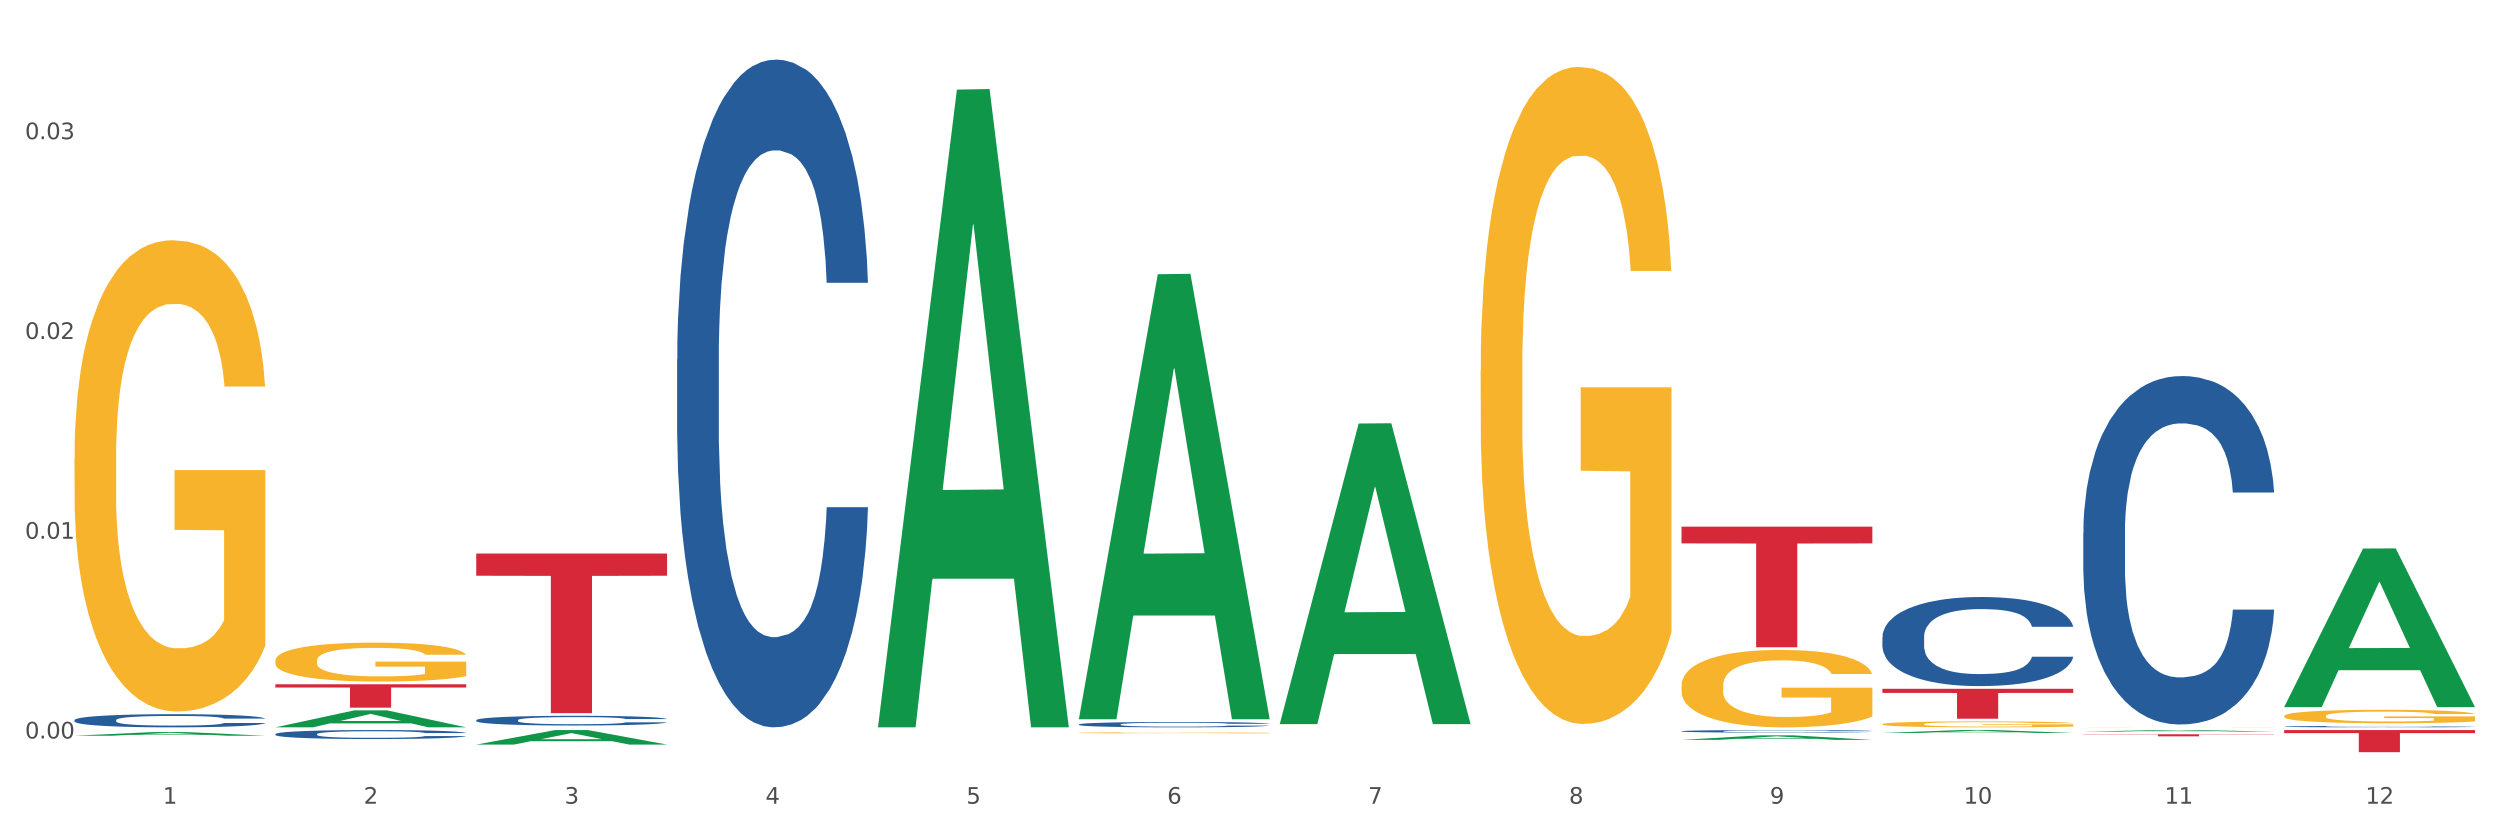
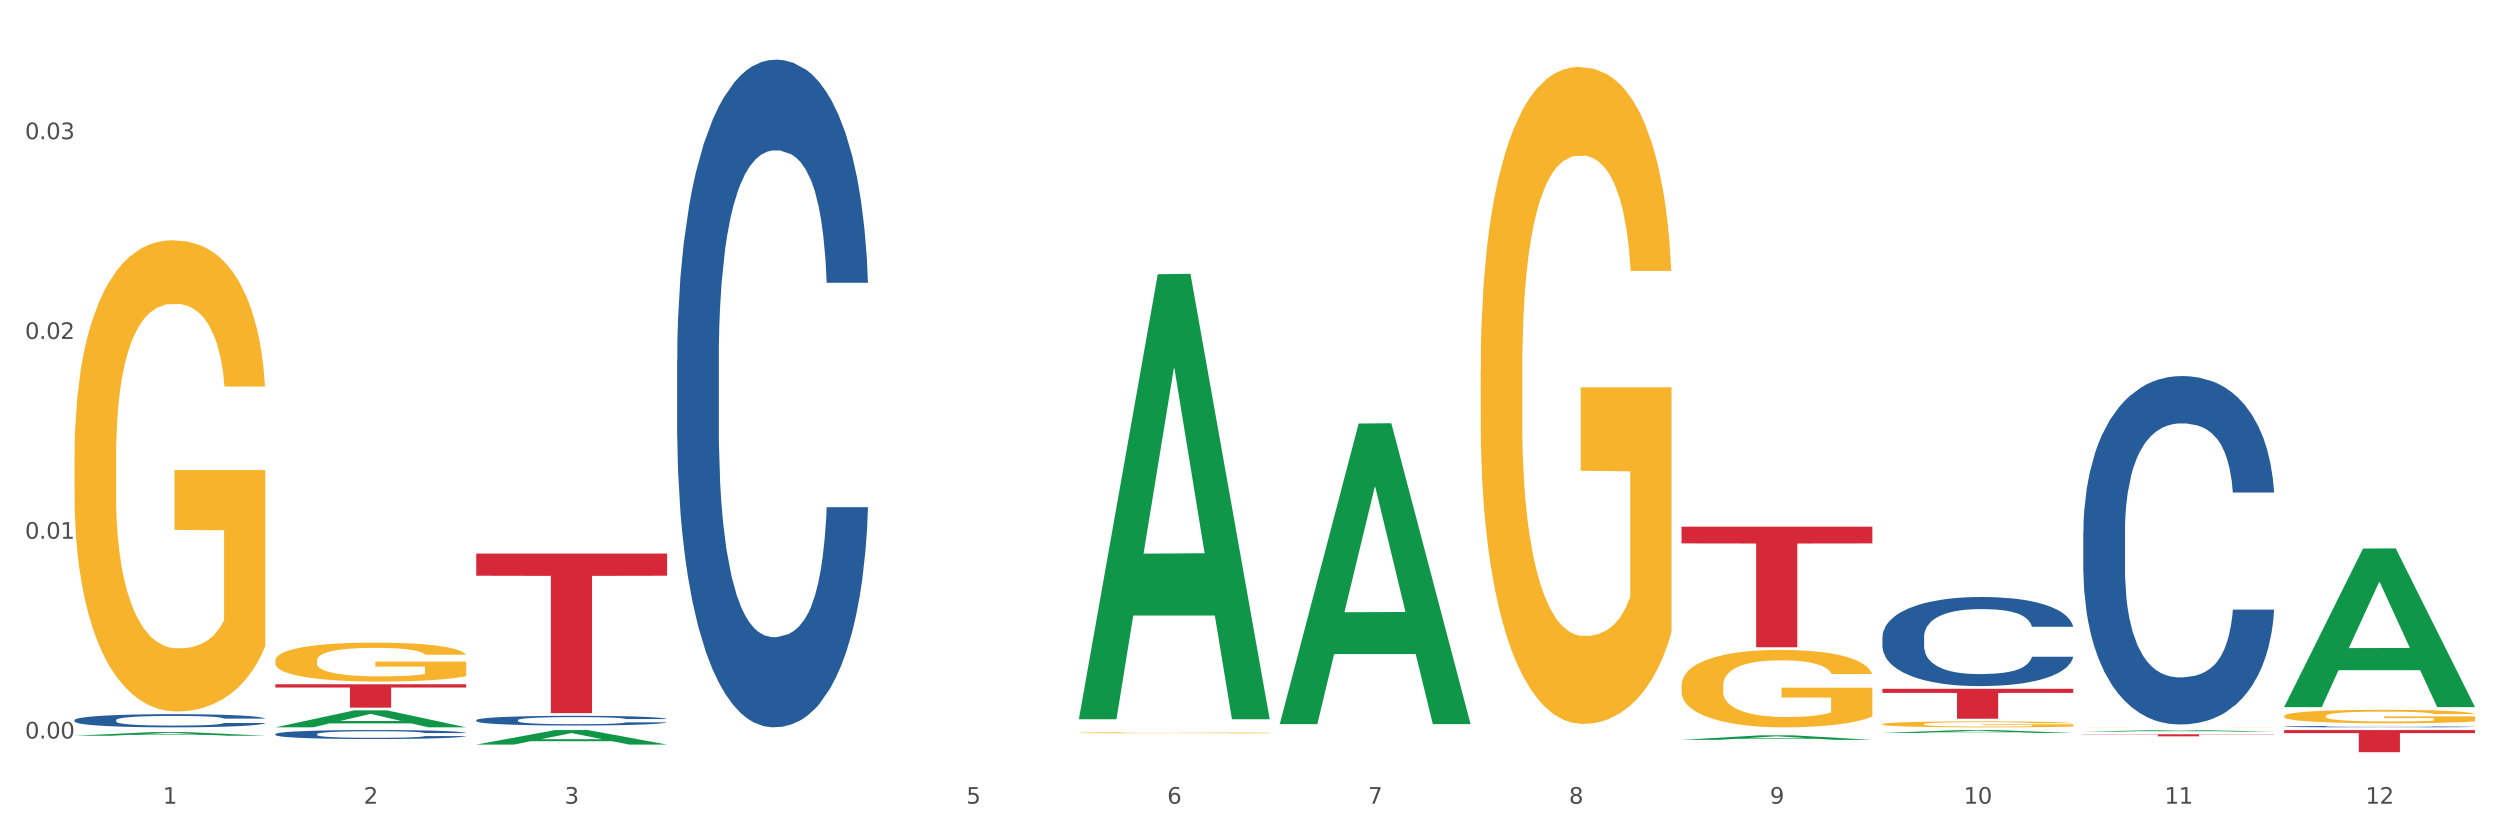
<svg xmlns="http://www.w3.org/2000/svg" xmlns:xlink="http://www.w3.org/1999/xlink" width="1080pt" height="360pt" viewBox="0 0 1080 360" version="1.1">
  <rect x="0" y="0" width="1080" height="360" fill="#333333" stroke="none" />
  <defs>
    <style type="text/css">*{stroke-linejoin: round; stroke-linecap: butt}</style>
  </defs>
  <g id="figure_1">
    <g id="patch_1">
      <path d="M 0 360  L 1080 360  L 1080 0  L 0 0  z " style="fill: #ffffff; stroke: #ffffff; stroke-linejoin: miter" />
    </g>
    <g id="axes_1">
      <g id="matplotlib.axis_1">
        <g id="xtick_1">
          <g id="text_1">
            <g style="fill: #4d4d4d" transform="translate(70.342 347.204) scale(0.096 -0.096)">
              <defs>
                <path id="DejaVuSans-31" d="M 794 531  L 1825 531  L 1825 4091  L 703 3866  L 703 4441  L 1819 4666  L 2450 4666  L 2450 531  L 3481 531  L 3481 0  L 794 0  L 794 531  z " transform="scale(0.016)" />
              </defs>
              <use xlink:href="#DejaVuSans-31" />
            </g>
          </g>
        </g>
        <g id="xtick_2">
          <g id="text_2">
            <g style="fill: #4d4d4d" transform="translate(157.122 347.204) scale(0.096 -0.096)">
              <defs>
                <path id="DejaVuSans-32" d="M 1228 531  L 3431 531  L 3431 0  L 469 0  L 469 531  Q 828 903 1448 1529  Q 2069 2156 2228 2338  Q 2531 2678 2651 2914  Q 2772 3150 2772 3378  Q 2772 3750 2511 3984  Q 2250 4219 1831 4219  Q 1534 4219 1204 4116  Q 875 4013 500 3803  L 500 4441  Q 881 4594 1212 4672  Q 1544 4750 1819 4750  Q 2544 4750 2975 4387  Q 3406 4025 3406 3419  Q 3406 3131 3298 2873  Q 3191 2616 2906 2266  Q 2828 2175 2409 1742  Q 1991 1309 1228 531  z " transform="scale(0.016)" />
              </defs>
              <use xlink:href="#DejaVuSans-32" />
            </g>
          </g>
        </g>
        <g id="xtick_3">
          <g id="text_3">
            <g style="fill: #4d4d4d" transform="translate(243.902 347.204) scale(0.096 -0.096)">
              <defs>
                <path id="DejaVuSans-33" d="M 2597 2516  Q 3050 2419 3304 2112  Q 3559 1806 3559 1356  Q 3559 666 3084 287  Q 2609 -91 1734 -91  Q 1441 -91 1130 -33  Q 819 25 488 141  L 488 750  Q 750 597 1062 519  Q 1375 441 1716 441  Q 2309 441 2620 675  Q 2931 909 2931 1356  Q 2931 1769 2642 2001  Q 2353 2234 1838 2234  L 1294 2234  L 1294 2753  L 1863 2753  Q 2328 2753 2575 2939  Q 2822 3125 2822 3475  Q 2822 3834 2567 4026  Q 2313 4219 1838 4219  Q 1578 4219 1281 4162  Q 984 4106 628 3988  L 628 4550  Q 988 4650 1302 4700  Q 1616 4750 1894 4750  Q 2613 4750 3031 4423  Q 3450 4097 3450 3541  Q 3450 3153 3228 2886  Q 3006 2619 2597 2516  z " transform="scale(0.016)" />
              </defs>
              <use xlink:href="#DejaVuSans-33" />
            </g>
          </g>
        </g>
        <g id="xtick_4">
          <g id="text_4">
            <g style="fill: #4d4d4d" transform="translate(330.683 347.204) scale(0.096 -0.096)">
              <defs>
-                 <path id="DejaVuSans-34" d="M 2419 4116  L 825 1625  L 2419 1625  L 2419 4116  z M 2253 4666  L 3047 4666  L 3047 1625  L 3713 1625  L 3713 1100  L 3047 1100  L 3047 0  L 2419 0  L 2419 1100  L 313 1100  L 313 1709  L 2253 4666  z " transform="scale(0.016)" />
-               </defs>
+                 </defs>
              <use xlink:href="#DejaVuSans-34" />
            </g>
          </g>
        </g>
        <g id="xtick_5">
          <g id="text_5">
            <g style="fill: #4d4d4d" transform="translate(417.463 347.204) scale(0.096 -0.096)">
              <defs>
                <path id="DejaVuSans-35" d="M 691 4666  L 3169 4666  L 3169 4134  L 1269 4134  L 1269 2991  Q 1406 3038 1543 3061  Q 1681 3084 1819 3084  Q 2600 3084 3056 2656  Q 3513 2228 3513 1497  Q 3513 744 3044 326  Q 2575 -91 1722 -91  Q 1428 -91 1123 -41  Q 819 9 494 109  L 494 744  Q 775 591 1075 516  Q 1375 441 1709 441  Q 2250 441 2565 725  Q 2881 1009 2881 1497  Q 2881 1984 2565 2268  Q 2250 2553 1709 2553  Q 1456 2553 1204 2497  Q 953 2441 691 2322  L 691 4666  z " transform="scale(0.016)" />
              </defs>
              <use xlink:href="#DejaVuSans-35" />
            </g>
          </g>
        </g>
        <g id="xtick_6">
          <g id="text_6">
            <g style="fill: #4d4d4d" transform="translate(504.243 347.204) scale(0.096 -0.096)">
              <defs>
                <path id="DejaVuSans-36" d="M 2113 2584  Q 1688 2584 1439 2293  Q 1191 2003 1191 1497  Q 1191 994 1439 701  Q 1688 409 2113 409  Q 2538 409 2786 701  Q 3034 994 3034 1497  Q 3034 2003 2786 2293  Q 2538 2584 2113 2584  z M 3366 4563  L 3366 3988  Q 3128 4100 2886 4159  Q 2644 4219 2406 4219  Q 1781 4219 1451 3797  Q 1122 3375 1075 2522  Q 1259 2794 1537 2939  Q 1816 3084 2150 3084  Q 2853 3084 3261 2657  Q 3669 2231 3669 1497  Q 3669 778 3244 343  Q 2819 -91 2113 -91  Q 1303 -91 875 529  Q 447 1150 447 2328  Q 447 3434 972 4092  Q 1497 4750 2381 4750  Q 2619 4750 2861 4703  Q 3103 4656 3366 4563  z " transform="scale(0.016)" />
              </defs>
              <use xlink:href="#DejaVuSans-36" />
            </g>
          </g>
        </g>
        <g id="xtick_7">
          <g id="text_7">
            <g style="fill: #4d4d4d" transform="translate(591.024 347.204) scale(0.096 -0.096)">
              <defs>
                <path id="DejaVuSans-37" d="M 525 4666  L 3525 4666  L 3525 4397  L 1831 0  L 1172 0  L 2766 4134  L 525 4134  L 525 4666  z " transform="scale(0.016)" />
              </defs>
              <use xlink:href="#DejaVuSans-37" />
            </g>
          </g>
        </g>
        <g id="xtick_8">
          <g id="text_8">
            <g style="fill: #4d4d4d" transform="translate(677.804 347.204) scale(0.096 -0.096)">
              <defs>
                <path id="DejaVuSans-38" d="M 2034 2216  Q 1584 2216 1326 1975  Q 1069 1734 1069 1313  Q 1069 891 1326 650  Q 1584 409 2034 409  Q 2484 409 2743 651  Q 3003 894 3003 1313  Q 3003 1734 2745 1975  Q 2488 2216 2034 2216  z M 1403 2484  Q 997 2584 770 2862  Q 544 3141 544 3541  Q 544 4100 942 4425  Q 1341 4750 2034 4750  Q 2731 4750 3128 4425  Q 3525 4100 3525 3541  Q 3525 3141 3298 2862  Q 3072 2584 2669 2484  Q 3125 2378 3379 2068  Q 3634 1759 3634 1313  Q 3634 634 3220 271  Q 2806 -91 2034 -91  Q 1263 -91 848 271  Q 434 634 434 1313  Q 434 1759 690 2068  Q 947 2378 1403 2484  z M 1172 3481  Q 1172 3119 1398 2916  Q 1625 2713 2034 2713  Q 2441 2713 2670 2916  Q 2900 3119 2900 3481  Q 2900 3844 2670 4047  Q 2441 4250 2034 4250  Q 1625 4250 1398 4047  Q 1172 3844 1172 3481  z " transform="scale(0.016)" />
              </defs>
              <use xlink:href="#DejaVuSans-38" />
            </g>
          </g>
        </g>
        <g id="xtick_9">
          <g id="text_9">
            <g style="fill: #4d4d4d" transform="translate(764.584 347.204) scale(0.096 -0.096)">
              <defs>
                <path id="DejaVuSans-39" d="M 703 97  L 703 672  Q 941 559 1184 500  Q 1428 441 1663 441  Q 2288 441 2617 861  Q 2947 1281 2994 2138  Q 2813 1869 2534 1725  Q 2256 1581 1919 1581  Q 1219 1581 811 2004  Q 403 2428 403 3163  Q 403 3881 828 4315  Q 1253 4750 1959 4750  Q 2769 4750 3195 4129  Q 3622 3509 3622 2328  Q 3622 1225 3098 567  Q 2575 -91 1691 -91  Q 1453 -91 1209 -44  Q 966 3 703 97  z M 1959 2075  Q 2384 2075 2632 2365  Q 2881 2656 2881 3163  Q 2881 3666 2632 3958  Q 2384 4250 1959 4250  Q 1534 4250 1286 3958  Q 1038 3666 1038 3163  Q 1038 2656 1286 2365  Q 1534 2075 1959 2075  z " transform="scale(0.016)" />
              </defs>
              <use xlink:href="#DejaVuSans-39" />
            </g>
          </g>
        </g>
        <g id="xtick_10">
          <g id="text_10">
            <g style="fill: #4d4d4d" transform="translate(848.311 347.204) scale(0.096 -0.096)">
              <defs>
                <path id="DejaVuSans-30" d="M 2034 4250  Q 1547 4250 1301 3770  Q 1056 3291 1056 2328  Q 1056 1369 1301 889  Q 1547 409 2034 409  Q 2525 409 2770 889  Q 3016 1369 3016 2328  Q 3016 3291 2770 3770  Q 2525 4250 2034 4250  z M 2034 4750  Q 2819 4750 3233 4129  Q 3647 3509 3647 2328  Q 3647 1150 3233 529  Q 2819 -91 2034 -91  Q 1250 -91 836 529  Q 422 1150 422 2328  Q 422 3509 836 4129  Q 1250 4750 2034 4750  z " transform="scale(0.016)" />
              </defs>
              <use xlink:href="#DejaVuSans-31" />
              <use xlink:href="#DejaVuSans-30" transform="translate(63.623 0)" />
            </g>
          </g>
        </g>
        <g id="xtick_11">
          <g id="text_11">
            <g style="fill: #4d4d4d" transform="translate(935.091 347.204) scale(0.096 -0.096)">
              <use xlink:href="#DejaVuSans-31" />
              <use xlink:href="#DejaVuSans-31" transform="translate(63.623 0)" />
            </g>
          </g>
        </g>
        <g id="xtick_12">
          <g id="text_12">
            <g style="fill: #4d4d4d" transform="translate(1021.871 347.204) scale(0.096 -0.096)">
              <use xlink:href="#DejaVuSans-31" />
              <use xlink:href="#DejaVuSans-32" transform="translate(63.623 0)" />
            </g>
          </g>
        </g>
        <g id="xtick_13" />
        <g id="xtick_14" />
        <g id="xtick_15" />
        <g id="xtick_16" />
        <g id="xtick_17" />
        <g id="xtick_18" />
        <g id="xtick_19" />
        <g id="xtick_20" />
        <g id="xtick_21" />
        <g id="xtick_22" />
        <g id="xtick_23" />
      </g>
      <g id="matplotlib.axis_2">
        <g id="ytick_1">
          <g id="text_13">
            <g style="fill: #4d4d4d" transform="translate(10.8 319.023) scale(0.096 -0.096)">
              <defs>
                <path id="DejaVuSans-2e" d="M 684 794  L 1344 794  L 1344 0  L 684 0  L 684 794  z " transform="scale(0.016)" />
              </defs>
              <use xlink:href="#DejaVuSans-30" />
              <use xlink:href="#DejaVuSans-2e" transform="translate(63.623 0)" />
              <use xlink:href="#DejaVuSans-30" transform="translate(95.41 0)" />
              <use xlink:href="#DejaVuSans-30" transform="translate(159.033 0)" />
            </g>
          </g>
        </g>
        <g id="ytick_2">
          <g id="text_14">
            <g style="fill: #4d4d4d" transform="translate(10.8 232.726) scale(0.096 -0.096)">
              <use xlink:href="#DejaVuSans-30" />
              <use xlink:href="#DejaVuSans-2e" transform="translate(63.623 0)" />
              <use xlink:href="#DejaVuSans-30" transform="translate(95.41 0)" />
              <use xlink:href="#DejaVuSans-31" transform="translate(159.033 0)" />
            </g>
          </g>
        </g>
        <g id="ytick_3">
          <g id="text_15">
            <g style="fill: #4d4d4d" transform="translate(10.8 146.429) scale(0.096 -0.096)">
              <use xlink:href="#DejaVuSans-30" />
              <use xlink:href="#DejaVuSans-2e" transform="translate(63.623 0)" />
              <use xlink:href="#DejaVuSans-30" transform="translate(95.41 0)" />
              <use xlink:href="#DejaVuSans-32" transform="translate(159.033 0)" />
            </g>
          </g>
        </g>
        <g id="ytick_4">
          <g id="text_16">
            <g style="fill: #4d4d4d" transform="translate(10.8 60.132) scale(0.096 -0.096)">
              <use xlink:href="#DejaVuSans-30" />
              <use xlink:href="#DejaVuSans-2e" transform="translate(63.623 0)" />
              <use xlink:href="#DejaVuSans-30" transform="translate(95.41 0)" />
              <use xlink:href="#DejaVuSans-33" transform="translate(159.033 0)" />
            </g>
          </g>
        </g>
        <g id="ytick_5" />
        <g id="ytick_6" />
        <g id="ytick_7" />
        <g id="ytick_8" />
      </g>
      <g id="PolyCollection_1">
        <path d="M 32.175 317.825  L 32.26 317.824  L 66.256 316.242  L 80.365 316.241  L 114.616 317.828  L 98.298 317.828  L 90.904 317.459  L 55.803 317.459  L 55.548 317.465  L 48.408 317.828  L 32.175 317.828  L 32.175 317.825  L 60.222 317.238  L 86.484 317.237  L 73.481 316.579  L 73.311 316.576  L 73.141 316.581  L 60.137 317.237  L 60.222 317.238  L 32.175 317.825  z " clip-path="url(#p3502619c63)" style="fill: #109648" />
        <path d="M 639.637 160.07  L 639.735 159.811  L 639.735 150.478  L 639.929 142.442  L 640.903 122.999  L 642.363 106.927  L 643.433 98.372  L 644.504 91.373  L 645.769 84.374  L 647.327 77.115  L 650.149 66.486  L 651.901 61.042  L 654.043 55.339  L 657.936 47.044  L 660.759 42.378  L 663.679 38.489  L 668.448 33.823  L 671.563 31.749  L 674.872 30.194  L 678.863 29.157  L 681.88 28.897  L 688.499 29.675  L 694.144 32.008  L 696.869 33.823  L 700.373 36.934  L 702.223 39.008  L 705.24 43.155  L 708.355 48.599  L 710.496 53.265  L 713.708 62.079  L 716.141 70.893  L 718.38 81.781  L 719.548 89.299  L 720.424 96.298  L 721.203 104.335  L 721.981 117.037  L 704.461 117.037  L 703.78 107.964  L 702.709 99.409  L 701.152 91.114  L 699.789 85.929  L 697.453 79.448  L 695.312 75.3  L 693.073 72.19  L 690.348 69.597  L 688.207 68.301  L 685.189 67.264  L 679.252 67.523  L 675.261 69.597  L 672.536 72.19  L 670.784 74.523  L 669.227 77.115  L 667.475 80.744  L 665.431 86.188  L 663.971 91.114  L 662.511 97.335  L 661.343 103.557  L 660.272 110.815  L 659.396 118.592  L 658.715 126.629  L 658.131 136.48  L 657.644 152.811  L 657.644 188.327  L 657.839 196.363  L 658.325 206.991  L 658.909 215.028  L 659.883 224.619  L 660.759 231.1  L 662.413 240.433  L 664.263 248.21  L 665.723 253.135  L 667.183 257.283  L 669.713 262.986  L 672.536 267.652  L 674.969 270.504  L 678.279 273.096  L 680.517 274.133  L 682.464 274.652  L 687.233 274.652  L 690.64 273.874  L 694.436 272.059  L 697.356 269.726  L 699.789 266.875  L 702.515 262.208  L 704.267 257.801  L 704.267 203.621  L 682.853 203.362  L 682.853 167.329  L 722.079 167.329  L 722.079 273.096  L 720.424 278.54  L 718.575 283.466  L 716.628 287.873  L 713.708 293.317  L 710.204 298.501  L 707.089 302.131  L 703.78 305.241  L 699.887 308.093  L 694.825 310.685  L 691.711 311.722  L 687.817 312.5  L 683.243 312.759  L 679.252 312.241  L 675.359 310.944  L 671.271 308.611  L 667.28 305.241  L 664.263 301.871  L 661.245 297.724  L 658.033 292.28  L 655.503 287.095  L 653.556 282.429  L 651.415 276.466  L 649.079 268.689  L 647.327 261.69  L 645.769 254.431  L 644.115 245.099  L 642.947 237.063  L 641.779 226.953  L 641.097 219.435  L 640.319 207.769  L 639.735 191.437  L 639.637 160.07  z " clip-path="url(#p3502619c63)" style="fill: #f7b32b" />
        <path d="M 726.418 296.225  L 726.515 296.195  L 726.515 295.095  L 726.71 294.148  L 727.683 291.857  L 729.143 289.963  L 730.214 288.955  L 731.284 288.13  L 732.55 287.305  L 734.107 286.45  L 736.93 285.198  L 738.682 284.556  L 740.823 283.884  L 744.716 282.907  L 747.539 282.357  L 750.459 281.899  L 755.228 281.349  L 758.343 281.104  L 761.652 280.921  L 765.643 280.799  L 768.66 280.768  L 775.279 280.86  L 780.924 281.135  L 783.65 281.349  L 787.154 281.715  L 789.003 281.96  L 792.02 282.448  L 795.135 283.09  L 797.276 283.64  L 800.488 284.678  L 802.922 285.717  L 805.16 287  L 806.328 287.886  L 807.204 288.711  L 807.983 289.658  L 808.762 291.154  L 791.242 291.154  L 790.56 290.085  L 789.49 289.077  L 787.932 288.1  L 786.57 287.489  L 784.234 286.725  L 782.092 286.236  L 779.854 285.87  L 777.128 285.564  L 774.987 285.412  L 771.97 285.289  L 766.032 285.32  L 762.042 285.564  L 759.316 285.87  L 757.564 286.145  L 756.007 286.45  L 754.255 286.878  L 752.211 287.519  L 750.751 288.1  L 749.291 288.833  L 748.123 289.566  L 747.052 290.421  L 746.176 291.338  L 745.495 292.285  L 744.911 293.446  L 744.424 295.37  L 744.424 299.555  L 744.619 300.502  L 745.106 301.754  L 745.69 302.701  L 746.663 303.832  L 747.539 304.595  L 749.194 305.695  L 751.043 306.611  L 752.503 307.192  L 753.963 307.681  L 756.494 308.353  L 759.316 308.902  L 761.75 309.239  L 765.059 309.544  L 767.298 309.666  L 769.244 309.727  L 774.014 309.727  L 777.42 309.636  L 781.216 309.422  L 784.136 309.147  L 786.57 308.811  L 789.295 308.261  L 791.047 307.742  L 791.047 301.357  L 769.634 301.327  L 769.634 297.081  L 808.859 297.081  L 808.859 309.544  L 807.204 310.185  L 805.355 310.766  L 803.408 311.285  L 800.488 311.927  L 796.984 312.538  L 793.87 312.965  L 790.56 313.332  L 786.667 313.668  L 781.606 313.973  L 778.491 314.096  L 774.598 314.187  L 770.023 314.218  L 766.032 314.157  L 762.139 314.004  L 758.051 313.729  L 754.06 313.332  L 751.043 312.935  L 748.026 312.446  L 744.814 311.805  L 742.283 311.194  L 740.336 310.644  L 738.195 309.941  L 735.859 309.025  L 734.107 308.2  L 732.55 307.345  L 730.895 306.245  L 729.727 305.298  L 728.559 304.107  L 727.878 303.221  L 727.099 301.846  L 726.515 299.922  L 726.418 296.225  z " clip-path="url(#p3502619c63)" style="fill: #f7b32b" />
        <path d="M 986.759 315.376  L 1069.2 315.376  L 1069.2 316.707  L 1036.77 316.716  L 1036.77 324.95  L 1018.993 324.95  L 1018.993 316.716  L 986.759 316.707  L 986.759 315.385  L 986.759 315.376  z " clip-path="url(#p3502619c63)" style="fill: #d62839" />
        <path d="M 899.978 317.2  L 982.42 317.2  L 982.42 317.325  L 949.99 317.326  L 949.99 318.097  L 932.213 318.097  L 932.213 317.326  L 899.978 317.325  L 899.978 317.201  L 899.978 317.2  z " clip-path="url(#p3502619c63)" style="fill: #d62839" />
        <path d="M 813.198 297.553  L 895.639 297.553  L 895.639 299.35  L 863.21 299.363  L 863.21 310.485  L 845.432 310.485  L 845.432 299.363  L 813.198 299.35  L 813.198 297.566  L 813.198 297.553  z " clip-path="url(#p3502619c63)" style="fill: #d62839" />
        <path d="M 726.418 227.514  L 808.859 227.514  L 808.859 234.753  L 776.429 234.802  L 776.429 279.61  L 758.652 279.61  L 758.652 234.802  L 726.418 234.753  L 726.418 227.562  L 726.418 227.514  z " clip-path="url(#p3502619c63)" style="fill: #d62839" />
        <path d="M 205.736 239.139  L 288.177 239.139  L 288.177 248.718  L 255.747 248.783  L 255.747 308.068  L 237.97 308.068  L 237.97 248.783  L 205.736 248.718  L 205.736 239.204  L 205.736 239.139  z " clip-path="url(#p3502619c63)" style="fill: #d62839" />
        <path d="M 118.955 295.601  L 201.397 295.601  L 201.397 297.005  L 168.967 297.015  L 168.967 305.708  L 151.189 305.708  L 151.189 297.015  L 118.955 297.005  L 118.955 295.61  L 118.955 295.601  z " clip-path="url(#p3502619c63)" style="fill: #d62839" />
        <path d="M 899.978 314.179  L 900.076 314.179  L 900.076 314.176  L 900.27 314.174  L 901.244 314.169  L 902.704 314.165  L 903.774 314.163  L 904.845 314.161  L 906.11 314.16  L 907.668 314.158  L 910.49 314.155  L 912.242 314.154  L 914.384 314.152  L 918.277 314.15  L 921.1 314.149  L 924.02 314.148  L 928.789 314.147  L 931.904 314.146  L 935.213 314.146  L 939.204 314.145  L 942.221 314.145  L 948.84 314.146  L 954.485 314.146  L 957.21 314.147  L 960.714 314.147  L 962.564 314.148  L 965.581 314.149  L 968.696 314.15  L 970.837 314.152  L 974.049 314.154  L 976.482 314.156  L 978.721 314.159  L 979.889 314.161  L 980.765 314.163  L 981.544 314.165  L 982.322 314.168  L 964.802 314.168  L 964.121 314.166  L 963.05 314.163  L 961.493 314.161  L 960.13 314.16  L 957.794 314.158  L 955.653 314.157  L 953.414 314.156  L 950.689 314.156  L 948.548 314.155  L 945.53 314.155  L 939.593 314.155  L 935.602 314.156  L 932.877 314.156  L 931.125 314.157  L 929.568 314.158  L 927.816 314.159  L 925.772 314.16  L 924.312 314.161  L 922.852 314.163  L 921.684 314.164  L 920.613 314.166  L 919.737 314.168  L 919.056 314.17  L 918.472 314.173  L 917.985 314.177  L 917.985 314.186  L 918.18 314.188  L 918.666 314.191  L 919.25 314.193  L 920.224 314.195  L 921.1 314.197  L 922.754 314.199  L 924.604 314.201  L 926.064 314.203  L 927.524 314.204  L 930.054 314.205  L 932.877 314.206  L 935.31 314.207  L 938.62 314.208  L 940.858 314.208  L 942.805 314.208  L 947.574 314.208  L 950.981 314.208  L 954.777 314.207  L 957.697 314.207  L 960.13 314.206  L 962.856 314.205  L 964.608 314.204  L 964.608 314.19  L 943.194 314.19  L 943.194 314.181  L 982.42 314.181  L 982.42 314.208  L 980.765 314.209  L 978.916 314.21  L 976.969 314.211  L 974.049 314.213  L 970.545 314.214  L 967.43 314.215  L 964.121 314.216  L 960.228 314.217  L 955.166 314.217  L 952.052 314.217  L 948.158 314.218  L 943.584 314.218  L 939.593 314.218  L 935.7 314.217  L 931.612 314.217  L 927.621 314.216  L 924.604 314.215  L 921.586 314.214  L 918.374 314.213  L 915.844 314.211  L 913.897 314.21  L 911.756 314.209  L 909.42 314.207  L 907.668 314.205  L 906.11 314.203  L 904.456 314.201  L 903.288 314.198  L 902.12 314.196  L 901.438 314.194  L 900.66 314.191  L 900.076 314.187  L 899.978 314.179  z " clip-path="url(#p3502619c63)" style="fill: #f7b32b" />
        <path d="M 466.077 316.576  L 466.174 316.575  L 466.174 316.56  L 466.369 316.547  L 467.342 316.516  L 468.802 316.49  L 469.873 316.476  L 470.943 316.464  L 472.209 316.453  L 473.766 316.441  L 476.589 316.424  L 478.341 316.415  L 480.482 316.406  L 484.375 316.392  L 487.198 316.385  L 490.118 316.378  L 494.887 316.371  L 498.002 316.368  L 501.311 316.365  L 505.302 316.363  L 508.319 316.363  L 514.938 316.364  L 520.583 316.368  L 523.309 316.371  L 526.813 316.376  L 528.662 316.379  L 531.679 316.386  L 534.794 316.395  L 536.935 316.402  L 540.147 316.417  L 542.581 316.431  L 544.819 316.449  L 545.987 316.461  L 546.863 316.472  L 547.642 316.485  L 548.421 316.506  L 530.901 316.506  L 530.219 316.491  L 529.149 316.477  L 527.591 316.464  L 526.229 316.455  L 523.893 316.445  L 521.751 316.438  L 519.513 316.433  L 516.787 316.429  L 514.646 316.427  L 511.629 316.425  L 505.691 316.426  L 501.701 316.429  L 498.975 316.433  L 497.223 316.437  L 495.666 316.441  L 493.914 316.447  L 491.87 316.456  L 490.41 316.464  L 488.95 316.474  L 487.782 316.484  L 486.711 316.496  L 485.835 316.508  L 485.154 316.522  L 484.57 316.537  L 484.083 316.564  L 484.083 316.622  L 484.278 316.635  L 484.765 316.652  L 485.349 316.665  L 486.322 316.681  L 487.198 316.691  L 488.853 316.706  L 490.702 316.719  L 492.162 316.727  L 493.622 316.734  L 496.153 316.743  L 498.975 316.75  L 501.409 316.755  L 504.718 316.759  L 506.957 316.761  L 508.903 316.762  L 513.673 316.762  L 517.079 316.76  L 520.875 316.757  L 523.795 316.754  L 526.229 316.749  L 528.954 316.741  L 530.706 316.734  L 530.706 316.646  L 509.293 316.646  L 509.293 316.588  L 548.518 316.588  L 548.518 316.759  L 546.863 316.768  L 545.014 316.776  L 543.067 316.783  L 540.147 316.792  L 536.643 316.8  L 533.529 316.806  L 530.219 316.811  L 526.326 316.816  L 521.265 316.82  L 518.15 316.822  L 514.257 316.823  L 509.682 316.824  L 505.691 316.823  L 501.798 316.821  L 497.71 316.817  L 493.719 316.811  L 490.702 316.806  L 487.685 316.799  L 484.473 316.79  L 481.942 316.782  L 479.995 316.774  L 477.854 316.765  L 475.518 316.752  L 473.766 316.741  L 472.209 316.729  L 470.554 316.714  L 469.386 316.701  L 468.218 316.684  L 467.537 316.672  L 466.758 316.653  L 466.174 316.627  L 466.077 316.576  z " clip-path="url(#p3502619c63)" style="fill: #f7b32b" />
        <path d="M 986.759 309.328  L 986.856 309.322  L 986.856 309.131  L 987.051 308.967  L 988.024 308.569  L 989.484 308.239  L 990.555 308.064  L 991.625 307.921  L 992.891 307.778  L 994.448 307.629  L 997.271 307.411  L 999.023 307.3  L 1001.164 307.183  L 1005.057 307.013  L 1007.88 306.917  L 1010.8 306.838  L 1015.569 306.742  L 1018.684 306.7  L 1021.993 306.668  L 1025.984 306.647  L 1029.001 306.641  L 1035.62 306.657  L 1041.265 306.705  L 1043.991 306.742  L 1047.495 306.806  L 1049.344 306.848  L 1052.361 306.933  L 1055.476 307.045  L 1057.617 307.14  L 1060.829 307.321  L 1063.263 307.501  L 1065.501 307.724  L 1066.669 307.878  L 1067.545 308.022  L 1068.324 308.186  L 1069.103 308.446  L 1051.583 308.446  L 1050.901 308.261  L 1049.831 308.085  L 1048.273 307.916  L 1046.911 307.809  L 1044.575 307.677  L 1042.433 307.592  L 1040.195 307.528  L 1037.469 307.475  L 1035.328 307.448  L 1032.311 307.427  L 1026.373 307.432  L 1022.383 307.475  L 1019.657 307.528  L 1017.905 307.576  L 1016.348 307.629  L 1014.596 307.703  L 1012.552 307.815  L 1011.092 307.916  L 1009.632 308.043  L 1008.464 308.17  L 1007.393 308.319  L 1006.517 308.478  L 1005.836 308.643  L 1005.252 308.845  L 1004.765 309.179  L 1004.765 309.906  L 1004.96 310.071  L 1005.447 310.289  L 1006.031 310.453  L 1007.004 310.65  L 1007.88 310.782  L 1009.535 310.974  L 1011.384 311.133  L 1012.844 311.234  L 1014.304 311.319  L 1016.835 311.436  L 1019.657 311.531  L 1022.091 311.589  L 1025.4 311.643  L 1027.639 311.664  L 1029.585 311.674  L 1034.355 311.674  L 1037.761 311.658  L 1041.557 311.621  L 1044.477 311.574  L 1046.911 311.515  L 1049.636 311.42  L 1051.388 311.329  L 1051.388 310.22  L 1029.975 310.214  L 1029.975 309.476  L 1069.2 309.476  L 1069.2 311.643  L 1067.545 311.754  L 1065.696 311.855  L 1063.749 311.945  L 1060.829 312.057  L 1057.325 312.163  L 1054.211 312.237  L 1050.901 312.301  L 1047.008 312.359  L 1041.947 312.412  L 1038.832 312.434  L 1034.939 312.45  L 1030.364 312.455  L 1026.373 312.444  L 1022.48 312.418  L 1018.392 312.37  L 1014.401 312.301  L 1011.384 312.232  L 1008.367 312.147  L 1005.155 312.035  L 1002.624 311.929  L 1000.677 311.834  L 998.536 311.712  L 996.2 311.552  L 994.448 311.409  L 992.891 311.26  L 991.236 311.069  L 990.068 310.905  L 988.9 310.698  L 988.219 310.544  L 987.44 310.305  L 986.856 309.97  L 986.759 309.328  z " clip-path="url(#p3502619c63)" style="fill: #f7b32b" />
        <path d="M 32.175 311.083  L 32.272 311.078  L 32.272 310.933  L 32.565 310.735  L 33.637 310.371  L 35.001 310.096  L 37.34 309.773  L 38.607 309.638  L 40.263 309.487  L 43.674 309.243  L 47.572 309.035  L 50.3 308.921  L 52.347 308.848  L 56.927 308.718  L 59.558 308.661  L 62.287 308.614  L 64.625 308.583  L 68.523 308.547  L 71.642 308.531  L 75.247 308.526  L 78.268 308.531  L 82.263 308.552  L 88.11 308.614  L 90.352 308.651  L 93.373 308.713  L 96.491 308.796  L 99.025 308.879  L 101.948 308.999  L 104.969 309.155  L 107.892 309.352  L 109.939 309.534  L 111.595 309.727  L 113.057 309.96  L 114.129 310.215  L 114.616 310.428  L 96.783 310.428  L 96.296 310.236  L 95.322 310.028  L 94.347 309.888  L 93.275 309.773  L 91.619 309.643  L 90.157 309.56  L 87.721 309.461  L 85.479 309.399  L 83.628 309.363  L 81.386 309.331  L 76.611 309.3  L 73.201 309.3  L 71.057 309.311  L 68.426 309.337  L 66.184 309.373  L 63.553 309.435  L 61.507 309.503  L 59.461 309.591  L 58.291 309.654  L 56.537 309.768  L 55.368 309.862  L 53.809 310.023  L 52.932 310.137  L 51.372 310.433  L 50.69 310.652  L 50.398 310.803  L 50.203 310.969  L 50.203 311.78  L 50.788 312.144  L 51.275 312.3  L 52.054 312.476  L 53.516 312.705  L 55.66 312.929  L 57.901 313.09  L 59.753 313.189  L 61.507 313.261  L 63.261 313.318  L 65.405 313.37  L 67.159 313.402  L 69.79 313.433  L 72.908 313.448  L 75.345 313.448  L 80.314 313.422  L 82.556 313.396  L 84.7 313.36  L 87.038 313.303  L 88.89 313.24  L 89.962 313.194  L 91.716 313.095  L 93.08 312.991  L 94.25 312.871  L 95.029 312.767  L 95.906 312.612  L 96.588 312.435  L 96.783 312.341  L 114.616 312.341  L 114.227 312.528  L 113.544 312.71  L 112.18 312.955  L 111.108 313.095  L 109.452 313.266  L 107.697 313.412  L 105.261 313.573  L 103.02 313.693  L 100.681 313.797  L 98.148 313.89  L 93.567 314.02  L 91.911 314.057  L 88.403 314.119  L 85.674 314.155  L 81.679 314.192  L 77.586 314.213  L 73.298 314.218  L 69.498 314.207  L 65.307 314.176  L 62.676 314.145  L 59.753 314.098  L 56.342 314.025  L 53.126 313.937  L 50.105 313.833  L 47.279 313.714  L 44.648 313.578  L 41.238 313.355  L 38.704 313.137  L 36.853 312.934  L 35.586 312.762  L 34.319 312.544  L 33.637 312.393  L 32.565 312.029  L 32.175 311.691  L 32.175 311.083  z " clip-path="url(#p3502619c63)" style="fill: #255c99" />
        <path d="M 118.955 317.121  L 119.053 317.118  L 119.053 317.018  L 119.345 316.884  L 120.417 316.635  L 121.781 316.447  L 124.12 316.228  L 125.387 316.135  L 127.044 316.032  L 130.454 315.866  L 134.352 315.724  L 137.081 315.646  L 139.127 315.596  L 143.707 315.507  L 146.338 315.468  L 149.067 315.437  L 151.406 315.415  L 155.304 315.39  L 158.422 315.38  L 162.028 315.376  L 165.048 315.38  L 169.044 315.394  L 174.891 315.437  L 177.132 315.461  L 180.153 315.504  L 183.271 315.561  L 185.805 315.617  L 188.728 315.699  L 191.749 315.805  L 194.673 315.94  L 196.719 316.064  L 198.376 316.196  L 199.837 316.355  L 200.909 316.529  L 201.397 316.674  L 183.564 316.674  L 183.076 316.543  L 182.102 316.401  L 181.127 316.306  L 180.055 316.228  L 178.399 316.139  L 176.937 316.082  L 174.501 316.015  L 172.26 315.972  L 170.408 315.947  L 168.167 315.926  L 163.392 315.905  L 159.981 315.905  L 157.837 315.912  L 155.206 315.93  L 152.965 315.954  L 150.334 315.997  L 148.287 316.043  L 146.241 316.103  L 145.071 316.146  L 143.317 316.224  L 142.148 316.288  L 140.589 316.398  L 139.712 316.476  L 138.153 316.678  L 137.471 316.827  L 137.178 316.93  L 136.983 317.043  L 136.983 317.597  L 137.568 317.845  L 138.055 317.951  L 138.835 318.072  L 140.297 318.228  L 142.44 318.381  L 144.682 318.49  L 146.533 318.558  L 148.287 318.608  L 150.041 318.647  L 152.185 318.682  L 153.939 318.703  L 156.57 318.725  L 159.689 318.735  L 162.125 318.735  L 167.095 318.718  L 169.336 318.7  L 171.48 318.675  L 173.819 318.636  L 175.67 318.593  L 176.742 318.561  L 178.496 318.494  L 179.861 318.423  L 181.03 318.342  L 181.81 318.271  L 182.687 318.164  L 183.369 318.044  L 183.564 317.98  L 201.397 317.98  L 201.007 318.107  L 200.325 318.232  L 198.96 318.398  L 197.889 318.494  L 196.232 318.611  L 194.478 318.71  L 192.042 318.82  L 189.8 318.902  L 187.462 318.973  L 184.928 319.037  L 180.348 319.125  L 178.691 319.15  L 175.183 319.193  L 172.454 319.218  L 168.459 319.242  L 164.366 319.257  L 160.079 319.26  L 156.278 319.253  L 152.088 319.232  L 149.457 319.211  L 146.533 319.179  L 143.123 319.129  L 139.907 319.069  L 136.886 318.998  L 134.06 318.916  L 131.429 318.824  L 128.018 318.671  L 125.484 318.522  L 123.633 318.384  L 122.366 318.267  L 121.099 318.118  L 120.417 318.015  L 119.345 317.767  L 118.955 317.536  L 118.955 317.121  z " clip-path="url(#p3502619c63)" style="fill: #255c99" />
        <path d="M 205.736 311.11  L 205.833 311.106  L 205.833 310.999  L 206.125 310.853  L 207.197 310.585  L 208.562 310.382  L 210.9 310.145  L 212.167 310.045  L 213.824 309.934  L 217.235 309.754  L 221.133 309.601  L 223.861 309.517  L 225.907 309.463  L 230.488 309.368  L 233.119 309.326  L 235.847 309.291  L 238.186 309.268  L 242.084 309.241  L 245.202 309.23  L 248.808 309.226  L 251.829 309.23  L 255.824 309.245  L 261.671 309.291  L 263.912 309.318  L 266.933 309.364  L 270.052 309.425  L 272.585 309.486  L 275.509 309.574  L 278.53 309.689  L 281.453 309.835  L 283.499 309.969  L 285.156 310.111  L 286.618 310.283  L 287.69 310.47  L 288.177 310.627  L 270.344 310.627  L 269.857 310.486  L 268.882 310.333  L 267.908 310.229  L 266.836 310.145  L 265.179 310.049  L 263.717 309.988  L 261.281 309.915  L 259.04 309.869  L 257.188 309.842  L 254.947 309.82  L 250.172 309.797  L 246.761 309.797  L 244.618 309.804  L 241.986 309.823  L 239.745 309.85  L 237.114 309.896  L 235.068 309.946  L 233.021 310.011  L 231.852 310.057  L 230.098 310.141  L 228.928 310.21  L 227.369 310.329  L 226.492 310.413  L 224.933 310.631  L 224.251 310.792  L 223.959 310.903  L 223.764 311.026  L 223.764 311.623  L 224.348 311.891  L 224.836 312.006  L 225.615 312.136  L 227.077 312.305  L 229.221 312.469  L 231.462 312.588  L 233.314 312.661  L 235.068 312.714  L 236.822 312.757  L 238.966 312.795  L 240.72 312.818  L 243.351 312.841  L 246.469 312.852  L 248.905 312.852  L 253.875 312.833  L 256.116 312.814  L 258.26 312.787  L 260.599 312.745  L 262.451 312.699  L 263.523 312.665  L 265.277 312.592  L 266.641 312.515  L 267.81 312.427  L 268.59 312.351  L 269.467 312.236  L 270.149 312.106  L 270.344 312.037  L 288.177 312.037  L 287.787 312.174  L 287.105 312.308  L 285.741 312.488  L 284.669 312.592  L 283.012 312.718  L 281.258 312.825  L 278.822 312.944  L 276.581 313.032  L 274.242 313.109  L 271.708 313.178  L 267.128 313.273  L 265.472 313.3  L 261.963 313.346  L 259.235 313.373  L 255.239 313.4  L 251.147 313.415  L 246.859 313.419  L 243.058 313.411  L 238.868 313.388  L 236.237 313.365  L 233.314 313.331  L 229.903 313.277  L 226.687 313.212  L 223.666 313.136  L 220.84 313.048  L 218.209 312.948  L 214.798 312.783  L 212.265 312.622  L 210.413 312.473  L 209.146 312.347  L 207.88 312.186  L 207.197 312.075  L 206.125 311.807  L 205.736 311.558  L 205.736 311.11  z " clip-path="url(#p3502619c63)" style="fill: #255c99" />
        <path d="M 292.516 155.368  L 292.613 155.105  L 292.613 147.729  L 292.906 137.718  L 293.978 119.278  L 295.342 105.316  L 297.681 88.983  L 298.948 82.134  L 300.604 74.494  L 304.015 62.113  L 307.913 51.576  L 310.641 45.78  L 312.688 42.092  L 317.268 35.506  L 319.899 32.609  L 322.628 30.238  L 324.966 28.657  L 328.864 26.813  L 331.983 26.023  L 335.588 25.759  L 338.609 26.023  L 342.604 27.077  L 348.451 30.238  L 350.693 32.082  L 353.714 35.243  L 356.832 39.458  L 359.366 43.673  L 362.289 49.732  L 365.31 57.635  L 368.233 67.645  L 370.28 76.865  L 371.936 86.612  L 373.398 98.467  L 374.47 111.375  L 374.957 122.176  L 357.124 122.176  L 356.637 112.429  L 355.663 101.891  L 354.688 94.779  L 353.616 88.983  L 351.96 82.397  L 350.498 78.183  L 348.062 73.177  L 345.82 70.016  L 343.969 68.172  L 341.727 66.591  L 336.952 65.011  L 333.542 65.011  L 331.398 65.538  L 328.767 66.855  L 326.525 68.699  L 323.894 71.86  L 321.848 75.285  L 319.802 79.763  L 318.632 82.924  L 316.878 88.72  L 315.709 93.462  L 314.15 101.628  L 313.273 107.423  L 311.713 122.439  L 311.031 133.503  L 310.739 141.143  L 310.544 149.573  L 310.544 190.668  L 311.129 209.108  L 311.616 217.011  L 312.395 225.968  L 313.857 237.559  L 316.001 248.887  L 318.242 257.053  L 320.094 262.058  L 321.848 265.746  L 323.602 268.644  L 325.746 271.278  L 327.5 272.859  L 330.131 274.439  L 333.249 275.23  L 335.686 275.23  L 340.655 273.913  L 342.897 272.595  L 345.041 270.751  L 347.379 267.854  L 349.231 264.692  L 350.303 262.322  L 352.057 257.316  L 353.421 252.048  L 354.591 245.989  L 355.37 240.72  L 356.247 232.817  L 356.929 223.861  L 357.124 219.119  L 374.957 219.119  L 374.568 228.602  L 373.885 237.822  L 372.521 250.204  L 371.449 257.316  L 369.793 266.01  L 368.038 273.386  L 365.602 281.552  L 363.361 287.611  L 361.022 292.88  L 358.489 297.622  L 353.908 304.207  L 352.252 306.051  L 348.744 309.213  L 346.015 311.057  L 342.02 312.901  L 337.927 313.954  L 333.639 314.218  L 329.839 313.691  L 325.648 312.11  L 323.017 310.53  L 320.094 308.159  L 316.683 304.471  L 313.467 299.992  L 310.447 294.724  L 307.621 288.665  L 304.989 281.816  L 301.579 270.488  L 299.045 259.424  L 297.194 249.15  L 295.927 240.457  L 294.66 229.393  L 293.978 221.753  L 292.906 203.313  L 292.516 186.19  L 292.516 155.368  z " clip-path="url(#p3502619c63)" style="fill: #255c99" />
-         <path d="M 466.077 312.937  L 466.174 312.935  L 466.174 312.875  L 466.466 312.795  L 467.538 312.646  L 468.903 312.533  L 471.241 312.402  L 472.508 312.346  L 474.165 312.285  L 477.576 312.185  L 481.474 312.1  L 484.202 312.053  L 486.248 312.024  L 490.829 311.971  L 493.46 311.947  L 496.188 311.928  L 498.527 311.915  L 502.425 311.9  L 505.543 311.894  L 509.149 311.892  L 512.17 311.894  L 516.165 311.903  L 522.012 311.928  L 524.253 311.943  L 527.274 311.968  L 530.393 312.002  L 532.926 312.036  L 535.85 312.085  L 538.871 312.149  L 541.794 312.23  L 543.84 312.304  L 545.497 312.383  L 546.959 312.478  L 548.031 312.582  L 548.518 312.669  L 530.685 312.669  L 530.198 312.591  L 529.223 312.506  L 528.249 312.448  L 527.177 312.402  L 525.52 312.349  L 524.058 312.315  L 521.622 312.274  L 519.381 312.249  L 517.529 312.234  L 515.288 312.221  L 510.513 312.208  L 507.102 312.208  L 504.959 312.213  L 502.327 312.223  L 500.086 312.238  L 497.455 312.264  L 495.409 312.291  L 493.362 312.327  L 492.193 312.353  L 490.439 312.4  L 489.269 312.438  L 487.71 312.504  L 486.833 312.55  L 485.274 312.671  L 484.592 312.761  L 484.3 312.822  L 484.105 312.89  L 484.105 313.222  L 484.689 313.37  L 485.177 313.434  L 485.956 313.506  L 487.418 313.6  L 489.562 313.691  L 491.803 313.757  L 493.655 313.797  L 495.409 313.827  L 497.163 313.85  L 499.307 313.872  L 501.061 313.884  L 503.692 313.897  L 506.81 313.903  L 509.246 313.903  L 514.216 313.893  L 516.457 313.882  L 518.601 313.867  L 520.94 313.844  L 522.792 313.818  L 523.864 313.799  L 525.618 313.759  L 526.982 313.716  L 528.151 313.668  L 528.931 313.625  L 529.808 313.561  L 530.49 313.489  L 530.685 313.451  L 548.518 313.451  L 548.128 313.527  L 547.446 313.602  L 546.082 313.702  L 545.01 313.759  L 543.353 313.829  L 541.599 313.889  L 539.163 313.954  L 536.922 314.003  L 534.583 314.046  L 532.049 314.084  L 527.469 314.137  L 525.813 314.152  L 522.304 314.177  L 519.576 314.192  L 515.58 314.207  L 511.488 314.216  L 507.2 314.218  L 503.399 314.214  L 499.209 314.201  L 496.578 314.188  L 493.655 314.169  L 490.244 314.139  L 487.028 314.103  L 484.007 314.061  L 481.181 314.012  L 478.55 313.956  L 475.139 313.865  L 472.606 313.776  L 470.754 313.693  L 469.487 313.623  L 468.221 313.534  L 467.538 313.472  L 466.466 313.324  L 466.077 313.185  L 466.077 312.937  z " clip-path="url(#p3502619c63)" style="fill: #255c99" />
-         <path d="M 726.418 315.88  L 726.515 315.879  L 726.515 315.85  L 726.807 315.812  L 727.879 315.74  L 729.244 315.686  L 731.582 315.622  L 732.849 315.595  L 734.506 315.566  L 737.917 315.518  L 741.815 315.477  L 744.543 315.454  L 746.589 315.44  L 751.17 315.414  L 753.801 315.403  L 756.529 315.394  L 758.868 315.387  L 762.766 315.38  L 765.884 315.377  L 769.49 315.376  L 772.511 315.377  L 776.506 315.381  L 782.353 315.394  L 784.594 315.401  L 787.615 315.413  L 790.734 315.429  L 793.267 315.446  L 796.191 315.469  L 799.212 315.5  L 802.135 315.539  L 804.181 315.575  L 805.838 315.613  L 807.3 315.659  L 808.372 315.709  L 808.859 315.751  L 791.026 315.751  L 790.539 315.713  L 789.564 315.672  L 788.59 315.645  L 787.518 315.622  L 785.861 315.596  L 784.399 315.58  L 781.963 315.561  L 779.722 315.548  L 777.87 315.541  L 775.629 315.535  L 770.854 315.529  L 767.443 315.529  L 765.3 315.531  L 762.668 315.536  L 760.427 315.543  L 757.796 315.555  L 755.75 315.569  L 753.703 315.586  L 752.534 315.598  L 750.78 315.621  L 749.61 315.639  L 748.051 315.671  L 747.174 315.694  L 745.615 315.752  L 744.933 315.795  L 744.641 315.825  L 744.446 315.858  L 744.446 316.017  L 745.03 316.089  L 745.518 316.12  L 746.297 316.155  L 747.759 316.2  L 749.903 316.244  L 752.144 316.276  L 753.996 316.295  L 755.75 316.309  L 757.504 316.321  L 759.648 316.331  L 761.402 316.337  L 764.033 316.343  L 767.151 316.346  L 769.587 316.346  L 774.557 316.341  L 776.798 316.336  L 778.942 316.329  L 781.281 316.318  L 783.133 316.305  L 784.205 316.296  L 785.959 316.277  L 787.323 316.256  L 788.492 316.232  L 789.272 316.212  L 790.149 316.181  L 790.831 316.146  L 791.026 316.128  L 808.859 316.128  L 808.469 316.165  L 807.787 316.201  L 806.423 316.249  L 805.351 316.277  L 803.694 316.31  L 801.94 316.339  L 799.504 316.371  L 797.263 316.394  L 794.924 316.415  L 792.39 316.433  L 787.81 316.459  L 786.154 316.466  L 782.645 316.478  L 779.917 316.485  L 775.921 316.493  L 771.829 316.497  L 767.541 316.498  L 763.74 316.496  L 759.55 316.49  L 756.919 316.483  L 753.996 316.474  L 750.585 316.46  L 747.369 316.442  L 744.348 316.422  L 741.522 316.398  L 738.891 316.372  L 735.48 316.328  L 732.947 316.285  L 731.095 316.245  L 729.828 316.211  L 728.562 316.168  L 727.879 316.138  L 726.807 316.067  L 726.418 316  L 726.418 315.88  z " clip-path="url(#p3502619c63)" style="fill: #255c99" />
        <path d="M 813.198 275.199  L 813.295 275.164  L 813.295 274.179  L 813.588 272.844  L 814.66 270.383  L 816.024 268.52  L 818.363 266.341  L 819.63 265.427  L 821.286 264.408  L 824.697 262.755  L 828.595 261.349  L 831.323 260.576  L 833.37 260.084  L 837.95 259.205  L 840.581 258.819  L 843.31 258.502  L 845.648 258.291  L 849.546 258.045  L 852.665 257.94  L 856.27 257.905  L 859.291 257.94  L 863.286 258.08  L 869.133 258.502  L 871.375 258.748  L 874.396 259.17  L 877.514 259.732  L 880.048 260.295  L 882.971 261.103  L 885.992 262.158  L 888.915 263.494  L 890.962 264.724  L 892.618 266.024  L 894.08 267.606  L 895.152 269.329  L 895.639 270.77  L 877.806 270.77  L 877.319 269.469  L 876.345 268.063  L 875.37 267.114  L 874.298 266.341  L 872.642 265.462  L 871.18 264.9  L 868.744 264.232  L 866.502 263.81  L 864.651 263.564  L 862.409 263.353  L 857.634 263.142  L 854.224 263.142  L 852.08 263.212  L 849.449 263.388  L 847.207 263.634  L 844.576 264.056  L 842.53 264.513  L 840.484 265.111  L 839.314 265.532  L 837.56 266.306  L 836.391 266.938  L 834.832 268.028  L 833.955 268.801  L 832.395 270.805  L 831.713 272.281  L 831.421 273.301  L 831.226 274.426  L 831.226 279.909  L 831.811 282.37  L 832.298 283.424  L 833.077 284.619  L 834.539 286.166  L 836.683 287.677  L 838.924 288.767  L 840.776 289.435  L 842.53 289.927  L 844.284 290.314  L 846.428 290.665  L 848.182 290.876  L 850.813 291.087  L 853.931 291.193  L 856.368 291.193  L 861.338 291.017  L 863.579 290.841  L 865.723 290.595  L 868.061 290.208  L 869.913 289.787  L 870.985 289.47  L 872.739 288.802  L 874.103 288.099  L 875.273 287.291  L 876.052 286.588  L 876.929 285.533  L 877.611 284.338  L 877.806 283.705  L 895.639 283.705  L 895.25 284.971  L 894.567 286.201  L 893.203 287.853  L 892.131 288.802  L 890.475 289.962  L 888.72 290.947  L 886.284 292.036  L 884.043 292.845  L 881.704 293.548  L 879.171 294.18  L 874.59 295.059  L 872.934 295.305  L 869.426 295.727  L 866.697 295.973  L 862.702 296.219  L 858.609 296.36  L 854.321 296.395  L 850.521 296.325  L 846.33 296.114  L 843.699 295.903  L 840.776 295.586  L 837.365 295.094  L 834.149 294.497  L 831.129 293.794  L 828.303 292.985  L 825.671 292.071  L 822.261 290.56  L 819.727 289.084  L 817.876 287.713  L 816.609 286.553  L 815.342 285.076  L 814.66 284.057  L 813.588 281.596  L 813.198 279.312  L 813.198 275.199  z " clip-path="url(#p3502619c63)" style="fill: #255c99" />
        <path d="M 899.978 230.086  L 900.076 229.948  L 900.076 226.099  L 900.368 220.875  L 901.44 211.251  L 902.804 203.965  L 905.143 195.441  L 906.41 191.866  L 908.067 187.879  L 911.477 181.418  L 915.375 175.918  L 918.104 172.894  L 920.15 170.969  L 924.73 167.532  L 927.361 166.02  L 930.09 164.782  L 932.429 163.958  L 936.327 162.995  L 939.445 162.583  L 943.051 162.445  L 946.071 162.583  L 950.067 163.133  L 955.914 164.782  L 958.155 165.745  L 961.176 167.395  L 964.294 169.594  L 966.828 171.794  L 969.751 174.956  L 972.772 179.08  L 975.696 184.305  L 977.742 189.117  L 979.399 194.203  L 980.86 200.39  L 981.932 207.127  L 982.42 212.763  L 964.587 212.763  L 964.099 207.677  L 963.125 202.177  L 962.15 198.465  L 961.078 195.441  L 959.422 192.004  L 957.96 189.804  L 955.524 187.192  L 953.283 185.542  L 951.431 184.58  L 949.19 183.755  L 944.415 182.93  L 941.004 182.93  L 938.86 183.205  L 936.229 183.892  L 933.988 184.855  L 931.357 186.504  L 929.31 188.292  L 927.264 190.629  L 926.095 192.279  L 924.34 195.303  L 923.171 197.778  L 921.612 202.04  L 920.735 205.064  L 919.176 212.901  L 918.494 218.675  L 918.201 222.662  L 918.006 227.061  L 918.006 248.508  L 918.591 258.132  L 919.078 262.256  L 919.858 266.931  L 921.32 272.98  L 923.463 278.892  L 925.705 283.154  L 927.556 285.766  L 929.31 287.69  L 931.064 289.203  L 933.208 290.578  L 934.962 291.402  L 937.593 292.227  L 940.712 292.64  L 943.148 292.64  L 948.118 291.952  L 950.359 291.265  L 952.503 290.303  L 954.842 288.79  L 956.693 287.141  L 957.765 285.903  L 959.519 283.291  L 960.884 280.541  L 962.053 277.379  L 962.833 274.63  L 963.71 270.505  L 964.392 265.831  L 964.587 263.356  L 982.42 263.356  L 982.03 268.306  L 981.348 273.117  L 979.983 279.579  L 978.912 283.291  L 977.255 287.828  L 975.501 291.677  L 973.065 295.939  L 970.823 299.101  L 968.485 301.851  L 965.951 304.326  L 961.371 307.763  L 959.714 308.725  L 956.206 310.375  L 953.477 311.337  L 949.482 312.3  L 945.389 312.849  L 941.102 312.987  L 937.301 312.712  L 933.111 311.887  L 930.48 311.062  L 927.556 309.825  L 924.146 307.9  L 920.93 305.563  L 917.909 302.813  L 915.083 299.651  L 912.452 296.077  L 909.041 290.165  L 906.507 284.391  L 904.656 279.029  L 903.389 274.492  L 902.122 268.718  L 901.44 264.731  L 900.368 255.107  L 899.978 246.171  L 899.978 230.086  z " clip-path="url(#p3502619c63)" style="fill: #255c99" />
        <path d="M 986.759 313.885  L 986.856 313.884  L 986.856 313.869  L 987.148 313.848  L 988.22 313.809  L 989.585 313.78  L 991.923 313.746  L 993.19 313.731  L 994.847 313.715  L 998.258 313.689  L 1002.156 313.667  L 1004.884 313.655  L 1006.93 313.648  L 1011.511 313.634  L 1014.142 313.628  L 1016.87 313.623  L 1019.209 313.619  L 1023.107 313.616  L 1026.225 313.614  L 1029.831 313.613  L 1032.852 313.614  L 1036.847 313.616  L 1042.694 313.623  L 1044.935 313.627  L 1047.956 313.633  L 1051.075 313.642  L 1053.608 313.651  L 1056.532 313.664  L 1059.553 313.68  L 1062.476 313.701  L 1064.522 313.72  L 1066.179 313.741  L 1067.641 313.766  L 1068.713 313.793  L 1069.2 313.815  L 1051.367 313.815  L 1050.88 313.795  L 1049.905 313.773  L 1048.931 313.758  L 1047.859 313.746  L 1046.202 313.732  L 1044.74 313.723  L 1042.304 313.713  L 1040.063 313.706  L 1038.211 313.702  L 1035.97 313.699  L 1031.195 313.696  L 1027.784 313.696  L 1025.641 313.697  L 1023.009 313.699  L 1020.768 313.703  L 1018.137 313.71  L 1016.091 313.717  L 1014.044 313.726  L 1012.875 313.733  L 1011.121 313.745  L 1009.951 313.755  L 1008.392 313.772  L 1007.515 313.784  L 1005.956 313.816  L 1005.274 313.839  L 1004.982 313.855  L 1004.787 313.873  L 1004.787 313.959  L 1005.371 313.998  L 1005.859 314.014  L 1006.638 314.033  L 1008.1 314.057  L 1010.244 314.081  L 1012.485 314.098  L 1014.337 314.108  L 1016.091 314.116  L 1017.845 314.122  L 1019.989 314.128  L 1021.743 314.131  L 1024.374 314.134  L 1027.492 314.136  L 1029.928 314.136  L 1034.898 314.133  L 1037.139 314.131  L 1039.283 314.127  L 1041.622 314.121  L 1043.474 314.114  L 1044.546 314.109  L 1046.3 314.099  L 1047.664 314.087  L 1048.833 314.075  L 1049.613 314.064  L 1050.49 314.047  L 1051.172 314.028  L 1051.367 314.018  L 1069.2 314.018  L 1068.81 314.038  L 1068.128 314.058  L 1066.764 314.084  L 1065.692 314.099  L 1064.035 314.117  L 1062.281 314.132  L 1059.845 314.149  L 1057.604 314.162  L 1055.265 314.173  L 1052.731 314.183  L 1048.151 314.197  L 1046.495 314.201  L 1042.986 314.207  L 1040.258 314.211  L 1036.262 314.215  L 1032.17 314.217  L 1027.882 314.218  L 1024.081 314.217  L 1019.891 314.213  L 1017.26 314.21  L 1014.337 314.205  L 1010.926 314.197  L 1007.71 314.188  L 1004.689 314.177  L 1001.863 314.164  L 999.232 314.15  L 995.821 314.126  L 993.288 314.103  L 991.436 314.081  L 990.169 314.063  L 988.903 314.04  L 988.22 314.024  L 987.148 313.985  L 986.759 313.949  L 986.759 313.885  z " clip-path="url(#p3502619c63)" style="fill: #255c99" />
        <path d="M 32.175 197.857  L 32.272 197.671  L 32.272 190.978  L 32.467 185.214  L 33.44 171.27  L 34.9 159.742  L 35.971 153.607  L 37.042 148.587  L 38.307 143.567  L 39.864 138.361  L 42.687 130.738  L 44.439 126.833  L 46.58 122.743  L 50.474 116.793  L 53.296 113.447  L 56.216 110.658  L 60.986 107.311  L 64.1 105.824  L 67.41 104.708  L 71.4 103.964  L 74.418 103.778  L 81.036 104.336  L 86.682 106.01  L 89.407 107.311  L 92.911 109.542  L 94.76 111.03  L 97.778 114.004  L 100.892 117.909  L 103.034 121.255  L 106.246 127.577  L 108.679 133.898  L 110.918 141.707  L 112.086 147.099  L 112.962 152.119  L 113.74 157.883  L 114.519 166.993  L 96.999 166.993  L 96.318 160.486  L 95.247 154.35  L 93.69 148.401  L 92.327 144.682  L 89.991 140.034  L 87.85 137.059  L 85.611 134.828  L 82.886 132.969  L 80.744 132.039  L 77.727 131.295  L 71.79 131.481  L 67.799 132.969  L 65.074 134.828  L 63.322 136.501  L 61.764 138.361  L 60.012 140.964  L 57.968 144.868  L 56.508 148.401  L 55.048 152.863  L 53.88 157.325  L 52.81 162.531  L 51.934 168.109  L 51.252 173.873  L 50.668 180.938  L 50.182 192.651  L 50.182 218.123  L 50.376 223.887  L 50.863 231.51  L 51.447 237.273  L 52.42 244.153  L 53.296 248.801  L 54.951 255.494  L 56.8 261.072  L 58.26 264.604  L 59.72 267.579  L 62.251 271.67  L 65.074 275.016  L 67.507 277.061  L 70.816 278.921  L 73.055 279.664  L 75.002 280.036  L 79.771 280.036  L 83.178 279.478  L 86.974 278.177  L 89.894 276.504  L 92.327 274.458  L 95.052 271.112  L 96.804 267.951  L 96.804 229.093  L 75.391 228.907  L 75.391 203.063  L 114.616 203.063  L 114.616 278.921  L 112.962 282.825  L 111.112 286.358  L 109.166 289.518  L 106.246 293.423  L 102.742 297.141  L 99.627 299.744  L 96.318 301.975  L 92.424 304.021  L 87.363 305.88  L 84.248 306.624  L 80.355 307.181  L 75.78 307.367  L 71.79 306.995  L 67.896 306.066  L 63.808 304.392  L 59.818 301.975  L 56.8 299.558  L 53.783 296.584  L 50.571 292.679  L 48.04 288.961  L 46.094 285.614  L 43.952 281.338  L 41.616 275.76  L 39.864 270.74  L 38.307 265.534  L 36.652 258.841  L 35.484 253.077  L 34.316 245.826  L 33.635 240.434  L 32.856 232.067  L 32.272 220.354  L 32.175 197.857  z " clip-path="url(#p3502619c63)" style="fill: #f7b32b" />
        <path d="M 118.955 285.393  L 119.053 285.378  L 119.053 284.825  L 119.247 284.349  L 120.221 283.197  L 121.681 282.244  L 122.751 281.737  L 123.822 281.322  L 125.087 280.908  L 126.645 280.477  L 129.467 279.848  L 131.219 279.525  L 133.361 279.187  L 137.254 278.695  L 140.077 278.419  L 142.997 278.188  L 147.766 277.912  L 150.881 277.789  L 154.19 277.697  L 158.181 277.635  L 161.198 277.62  L 167.817 277.666  L 173.462 277.804  L 176.187 277.912  L 179.691 278.096  L 181.541 278.219  L 184.558 278.465  L 187.673 278.787  L 189.814 279.064  L 193.026 279.586  L 195.459 280.109  L 197.698 280.754  L 198.866 281.199  L 199.742 281.614  L 200.521 282.09  L 201.299 282.843  L 183.779 282.843  L 183.098 282.306  L 182.027 281.799  L 180.47 281.307  L 179.107 281  L 176.771 280.616  L 174.63 280.37  L 172.391 280.185  L 169.666 280.032  L 167.525 279.955  L 164.507 279.894  L 158.57 279.909  L 154.579 280.032  L 151.854 280.185  L 150.102 280.324  L 148.545 280.477  L 146.793 280.692  L 144.749 281.015  L 143.289 281.307  L 141.829 281.676  L 140.661 282.044  L 139.59 282.475  L 138.714 282.935  L 138.033 283.412  L 137.449 283.995  L 136.962 284.963  L 136.962 287.068  L 137.157 287.544  L 137.643 288.174  L 138.227 288.65  L 139.201 289.219  L 140.077 289.603  L 141.731 290.156  L 143.581 290.617  L 145.041 290.909  L 146.501 291.154  L 149.031 291.492  L 151.854 291.769  L 154.287 291.938  L 157.597 292.092  L 159.835 292.153  L 161.782 292.184  L 166.551 292.184  L 169.958 292.138  L 173.754 292.03  L 176.674 291.892  L 179.107 291.723  L 181.833 291.446  L 183.585 291.185  L 183.585 287.974  L 162.171 287.959  L 162.171 285.824  L 201.397 285.824  L 201.397 292.092  L 199.742 292.414  L 197.893 292.706  L 195.946 292.967  L 193.026 293.29  L 189.522 293.597  L 186.407 293.812  L 183.098 293.997  L 179.205 294.166  L 174.143 294.319  L 171.029 294.381  L 167.135 294.427  L 162.561 294.442  L 158.57 294.411  L 154.677 294.335  L 150.589 294.196  L 146.598 293.997  L 143.581 293.797  L 140.563 293.551  L 137.351 293.228  L 134.821 292.921  L 132.874 292.645  L 130.733 292.291  L 128.397 291.83  L 126.645 291.416  L 125.087 290.985  L 123.433 290.432  L 122.265 289.956  L 121.097 289.357  L 120.415 288.912  L 119.637 288.22  L 119.053 287.252  L 118.955 285.393  z " clip-path="url(#p3502619c63)" style="fill: #f7b32b" />
        <path d="M 813.198 312.833  L 813.295 312.831  L 813.295 312.746  L 813.49 312.673  L 814.463 312.497  L 815.923 312.351  L 816.994 312.273  L 818.065 312.21  L 819.33 312.147  L 820.887 312.081  L 823.71 311.984  L 825.462 311.935  L 827.603 311.883  L 831.497 311.808  L 834.319 311.766  L 837.239 311.73  L 842.009 311.688  L 845.123 311.669  L 848.433 311.655  L 852.423 311.646  L 855.441 311.643  L 862.059 311.65  L 867.705 311.672  L 870.43 311.688  L 873.934 311.716  L 875.783 311.735  L 878.801 311.773  L 881.915 311.822  L 884.057 311.864  L 887.269 311.944  L 889.702 312.024  L 891.941 312.123  L 893.109 312.191  L 893.985 312.255  L 894.763 312.328  L 895.542 312.443  L 878.022 312.443  L 877.341 312.36  L 876.27 312.283  L 874.713 312.208  L 873.35 312.161  L 871.014 312.102  L 868.873 312.064  L 866.634 312.036  L 863.909 312.013  L 861.767 312.001  L 858.75 311.991  L 852.813 311.994  L 848.822 312.013  L 846.097 312.036  L 844.345 312.057  L 842.787 312.081  L 841.035 312.114  L 838.991 312.163  L 837.531 312.208  L 836.071 312.264  L 834.903 312.32  L 833.833 312.386  L 832.957 312.457  L 832.275 312.53  L 831.691 312.619  L 831.205 312.767  L 831.205 313.089  L 831.399 313.162  L 831.886 313.259  L 832.47 313.331  L 833.443 313.418  L 834.319 313.477  L 835.974 313.562  L 837.823 313.632  L 839.283 313.677  L 840.743 313.715  L 843.274 313.766  L 846.097 313.809  L 848.53 313.835  L 851.839 313.858  L 854.078 313.867  L 856.025 313.872  L 860.794 313.872  L 864.201 313.865  L 867.997 313.849  L 870.917 313.827  L 873.35 313.802  L 876.075 313.759  L 877.827 313.719  L 877.827 313.228  L 856.414 313.226  L 856.414 312.899  L 895.639 312.899  L 895.639 313.858  L 893.985 313.907  L 892.135 313.952  L 890.189 313.992  L 887.269 314.041  L 883.765 314.088  L 880.65 314.121  L 877.341 314.15  L 873.447 314.175  L 868.386 314.199  L 865.271 314.208  L 861.378 314.215  L 856.803 314.218  L 852.813 314.213  L 848.919 314.201  L 844.831 314.18  L 840.841 314.15  L 837.823 314.119  L 834.806 314.081  L 831.594 314.032  L 829.063 313.985  L 827.117 313.943  L 824.975 313.889  L 822.639 313.818  L 820.887 313.755  L 819.33 313.689  L 817.675 313.604  L 816.507 313.531  L 815.339 313.44  L 814.658 313.371  L 813.879 313.266  L 813.295 313.117  L 813.198 312.833  z " clip-path="url(#p3502619c63)" style="fill: #f7b32b" />
        <path d="M 552.857 312.584  L 552.942 312.462  L 586.938 182.959  L 601.047 182.837  L 635.298 312.828  L 618.98 312.828  L 611.586 282.558  L 576.485 282.558  L 576.23 283.046  L 569.09 312.828  L 552.857 312.828  L 552.857 312.584  L 580.904 264.493  L 607.166 264.371  L 594.163 210.544  L 593.993 210.3  L 593.823 210.666  L 580.819 264.371  L 580.904 264.493  L 552.857 312.584  z " clip-path="url(#p3502619c63)" style="fill: #109648" />
-         <path d="M 379.296 313.7  L 379.381 313.441  L 413.378 38.713  L 427.486 38.454  L 461.738 314.218  L 445.419 314.218  L 438.025 250.002  L 402.924 250.002  L 402.669 251.038  L 395.53 314.218  L 379.296 314.218  L 379.296 313.7  L 407.343 211.68  L 433.606 211.421  L 420.602 97.232  L 420.432 96.714  L 420.262 97.491  L 407.258 211.421  L 407.343 211.68  L 379.296 313.7  z " clip-path="url(#p3502619c63)" style="fill: #109648" />
        <path d="M 466.077 310.372  L 466.162 310.191  L 500.158 118.462  L 514.267 118.281  L 548.518 310.733  L 532.2 310.733  L 524.805 265.918  L 489.704 265.918  L 489.449 266.641  L 482.31 310.733  L 466.077 310.733  L 466.077 310.372  L 494.124 239.174  L 520.386 238.993  L 507.382 159.301  L 507.212 158.94  L 507.042 159.482  L 494.039 238.993  L 494.124 239.174  L 466.077 310.372  z " clip-path="url(#p3502619c63)" style="fill: #109648" />
        <path d="M 726.418 319.621  L 726.503 319.619  L 760.499 317.658  L 774.608 317.656  L 808.859 319.624  L 792.541 319.624  L 785.146 319.166  L 750.045 319.166  L 749.79 319.173  L 742.651 319.624  L 726.418 319.624  L 726.418 319.621  L 754.465 318.893  L 780.727 318.891  L 767.723 318.076  L 767.553 318.072  L 767.383 318.078  L 754.38 318.891  L 754.465 318.893  L 726.418 319.621  z " clip-path="url(#p3502619c63)" style="fill: #109648" />
        <path d="M 813.198 316.624  L 813.283 316.623  L 847.279 315.377  L 861.388 315.376  L 895.639 316.626  L 879.321 316.626  L 871.927 316.335  L 836.826 316.335  L 836.571 316.34  L 829.431 316.626  L 813.198 316.626  L 813.198 316.624  L 841.245 316.161  L 867.507 316.16  L 854.504 315.643  L 854.334 315.64  L 854.164 315.644  L 841.16 316.16  L 841.245 316.161  L 813.198 316.624  z " clip-path="url(#p3502619c63)" style="fill: #109648" />
        <path d="M 899.978 316.041  L 900.063 316.04  L 934.06 315.377  L 948.168 315.376  L 982.42 316.042  L 966.101 316.042  L 958.707 315.887  L 923.606 315.887  L 923.351 315.889  L 916.212 316.042  L 899.978 316.042  L 899.978 316.041  L 928.025 315.794  L 954.288 315.794  L 941.284 315.518  L 941.114 315.517  L 940.944 315.519  L 927.94 315.794  L 928.025 315.794  L 899.978 316.041  z " clip-path="url(#p3502619c63)" style="fill: #109648" />
        <path d="M 986.759 305.354  L 986.844 305.29  L 1020.84 236.967  L 1034.949 236.902  L 1069.2 305.483  L 1052.882 305.483  L 1045.487 289.513  L 1010.386 289.513  L 1010.131 289.771  L 1002.992 305.483  L 986.759 305.483  L 986.759 305.354  L 1014.806 279.983  L 1041.068 279.918  L 1028.064 251.52  L 1027.894 251.391  L 1027.724 251.584  L 1014.721 279.918  L 1014.806 279.983  L 986.759 305.354  z " clip-path="url(#p3502619c63)" style="fill: #109648" />
        <path d="M 205.736 321.652  L 205.821 321.646  L 239.817 315.382  L 253.926 315.376  L 288.177 321.664  L 271.859 321.664  L 264.464 320.2  L 229.363 320.2  L 229.108 320.223  L 221.969 321.664  L 205.736 321.664  L 205.736 321.652  L 233.783 319.326  L 260.045 319.32  L 247.041 316.716  L 246.871 316.705  L 246.701 316.722  L 233.698 319.32  L 233.783 319.326  L 205.736 321.652  z " clip-path="url(#p3502619c63)" style="fill: #109648" />
        <path d="M 118.955 314.204  L 119.04 314.197  L 153.037 306.873  L 167.145 306.866  L 201.397 314.218  L 185.078 314.218  L 177.684 312.506  L 142.583 312.506  L 142.328 312.533  L 135.189 314.218  L 118.955 314.218  L 118.955 314.204  L 147.002 311.484  L 173.265 311.477  L 160.261 308.433  L 160.091 308.42  L 159.921 308.44  L 146.917 311.477  L 147.002 311.484  L 118.955 314.204  z " clip-path="url(#p3502619c63)" style="fill: #109648" />
      </g>
    </g>
  </g>
  <defs>
    <clipPath id="p3502619c63">
      <rect x="32.175" y="10.8" width="1037.025" height="329.109" />
    </clipPath>
  </defs>
</svg>